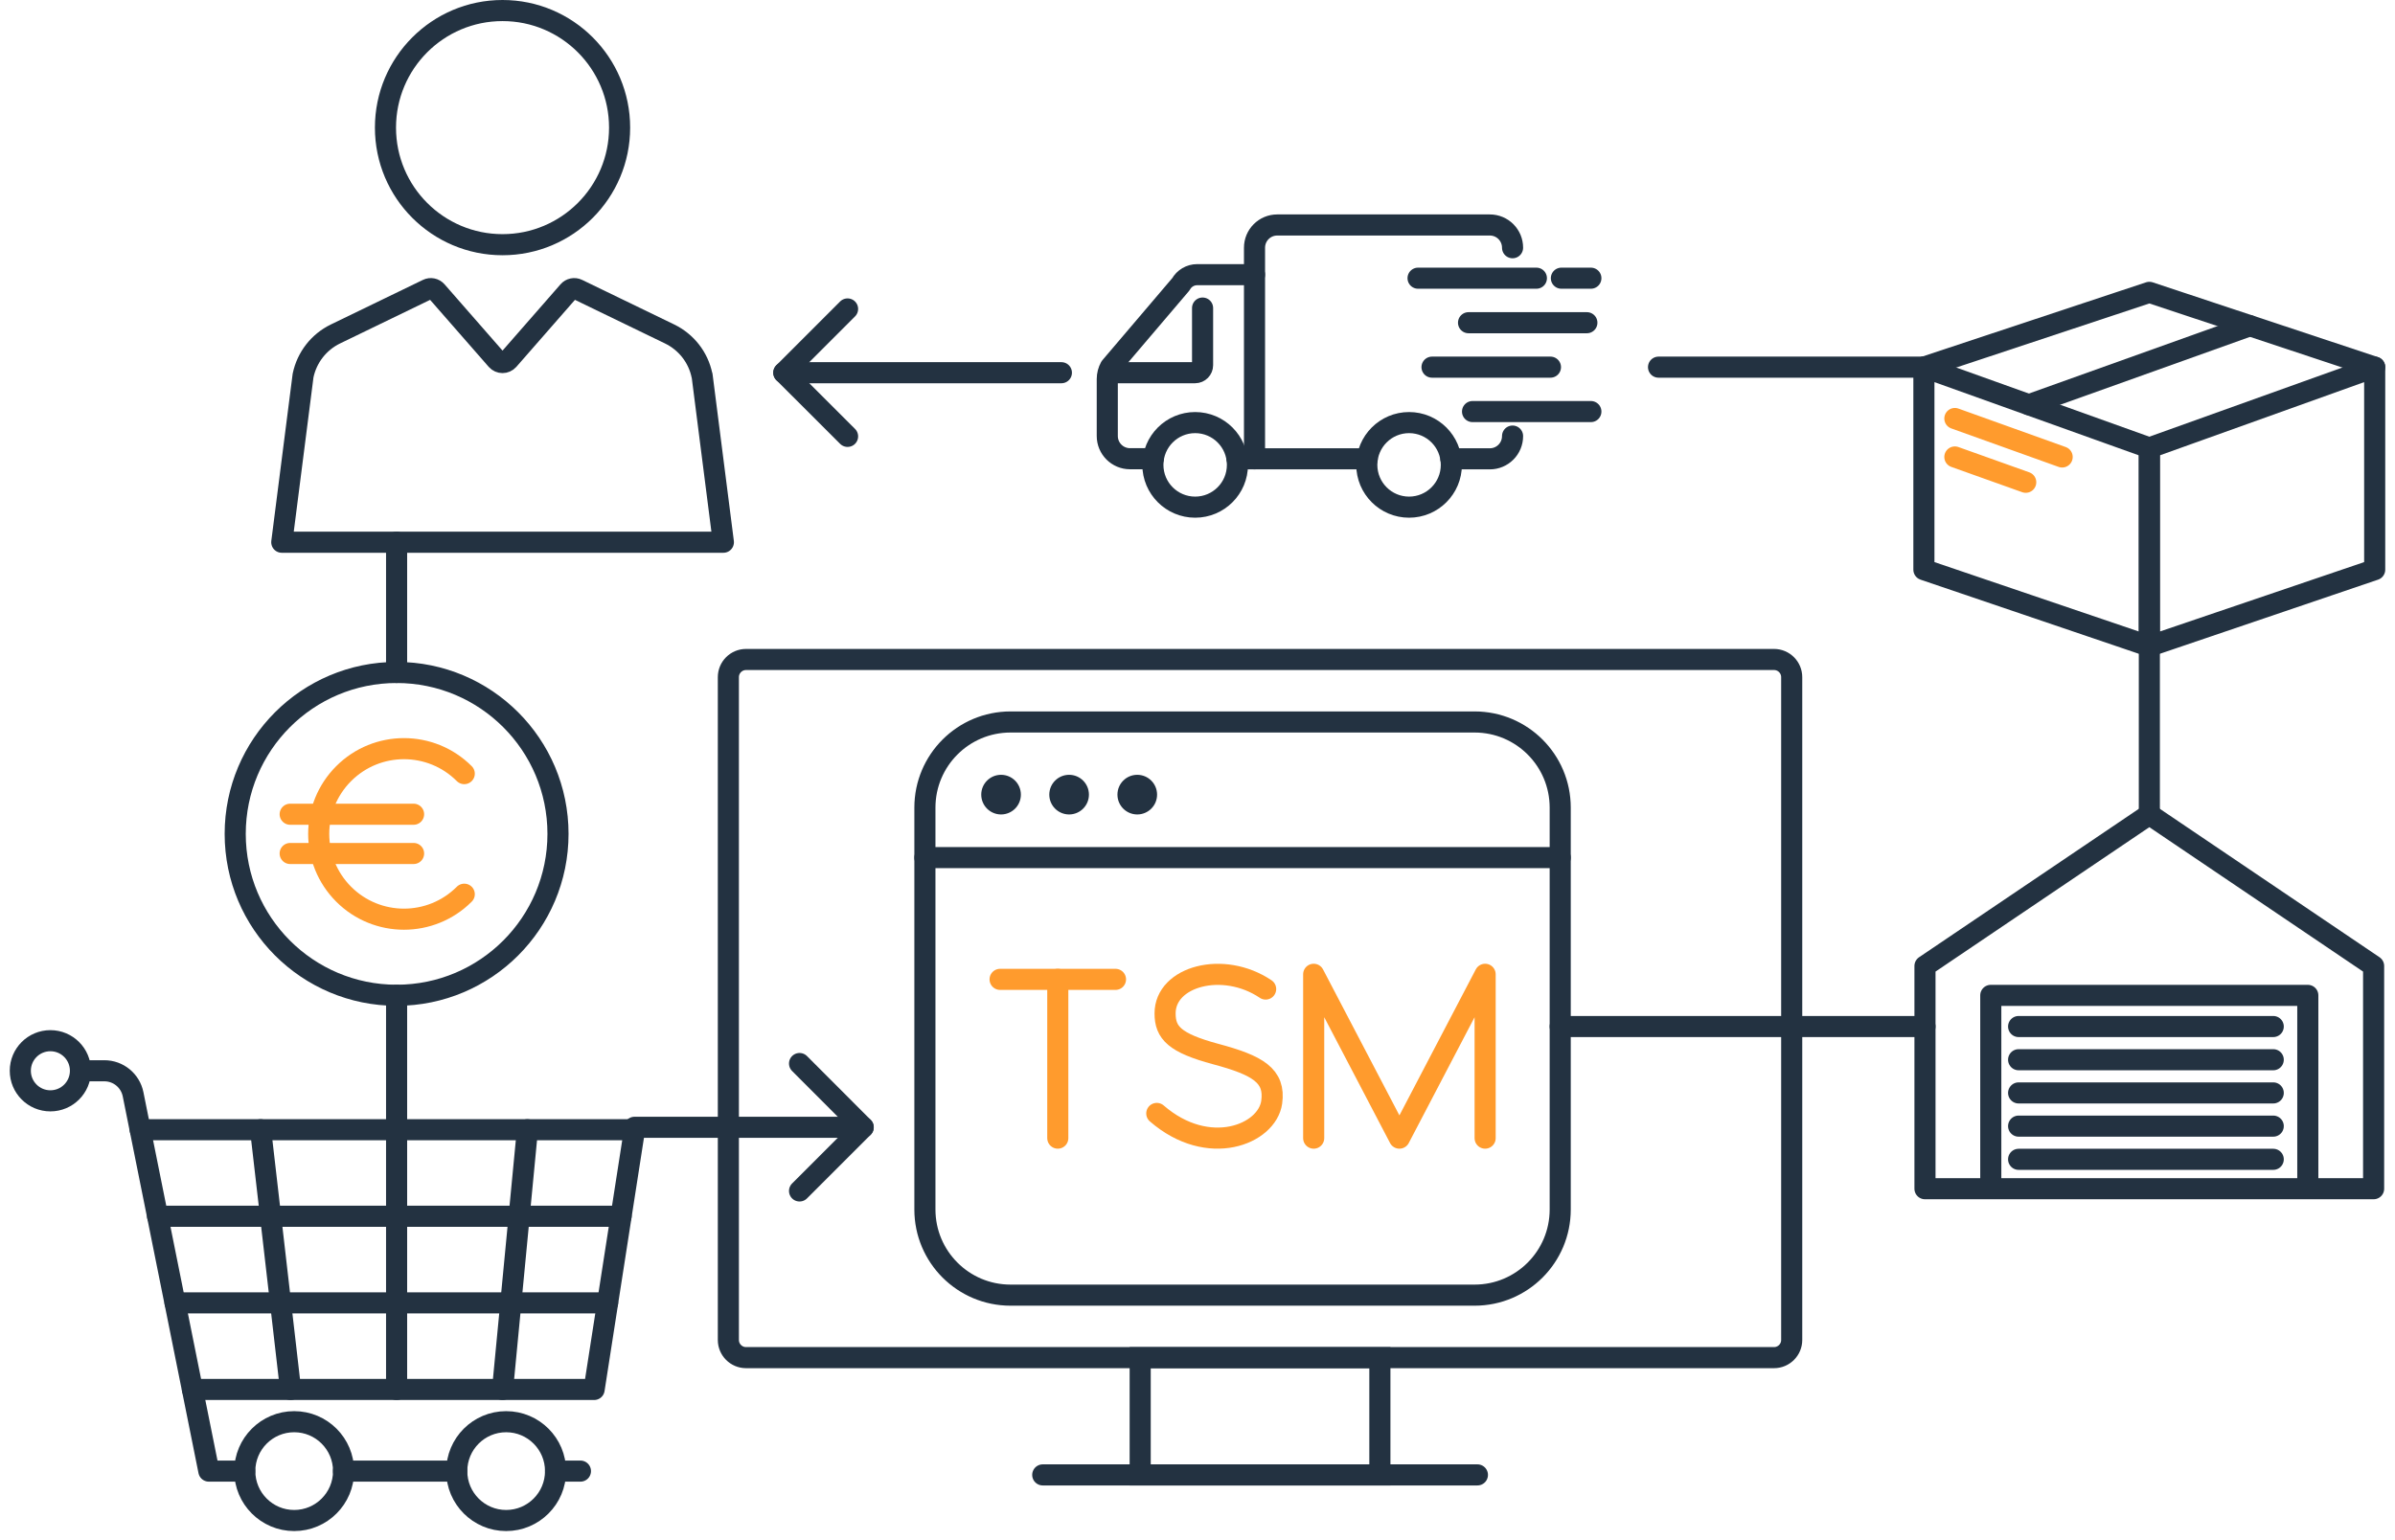
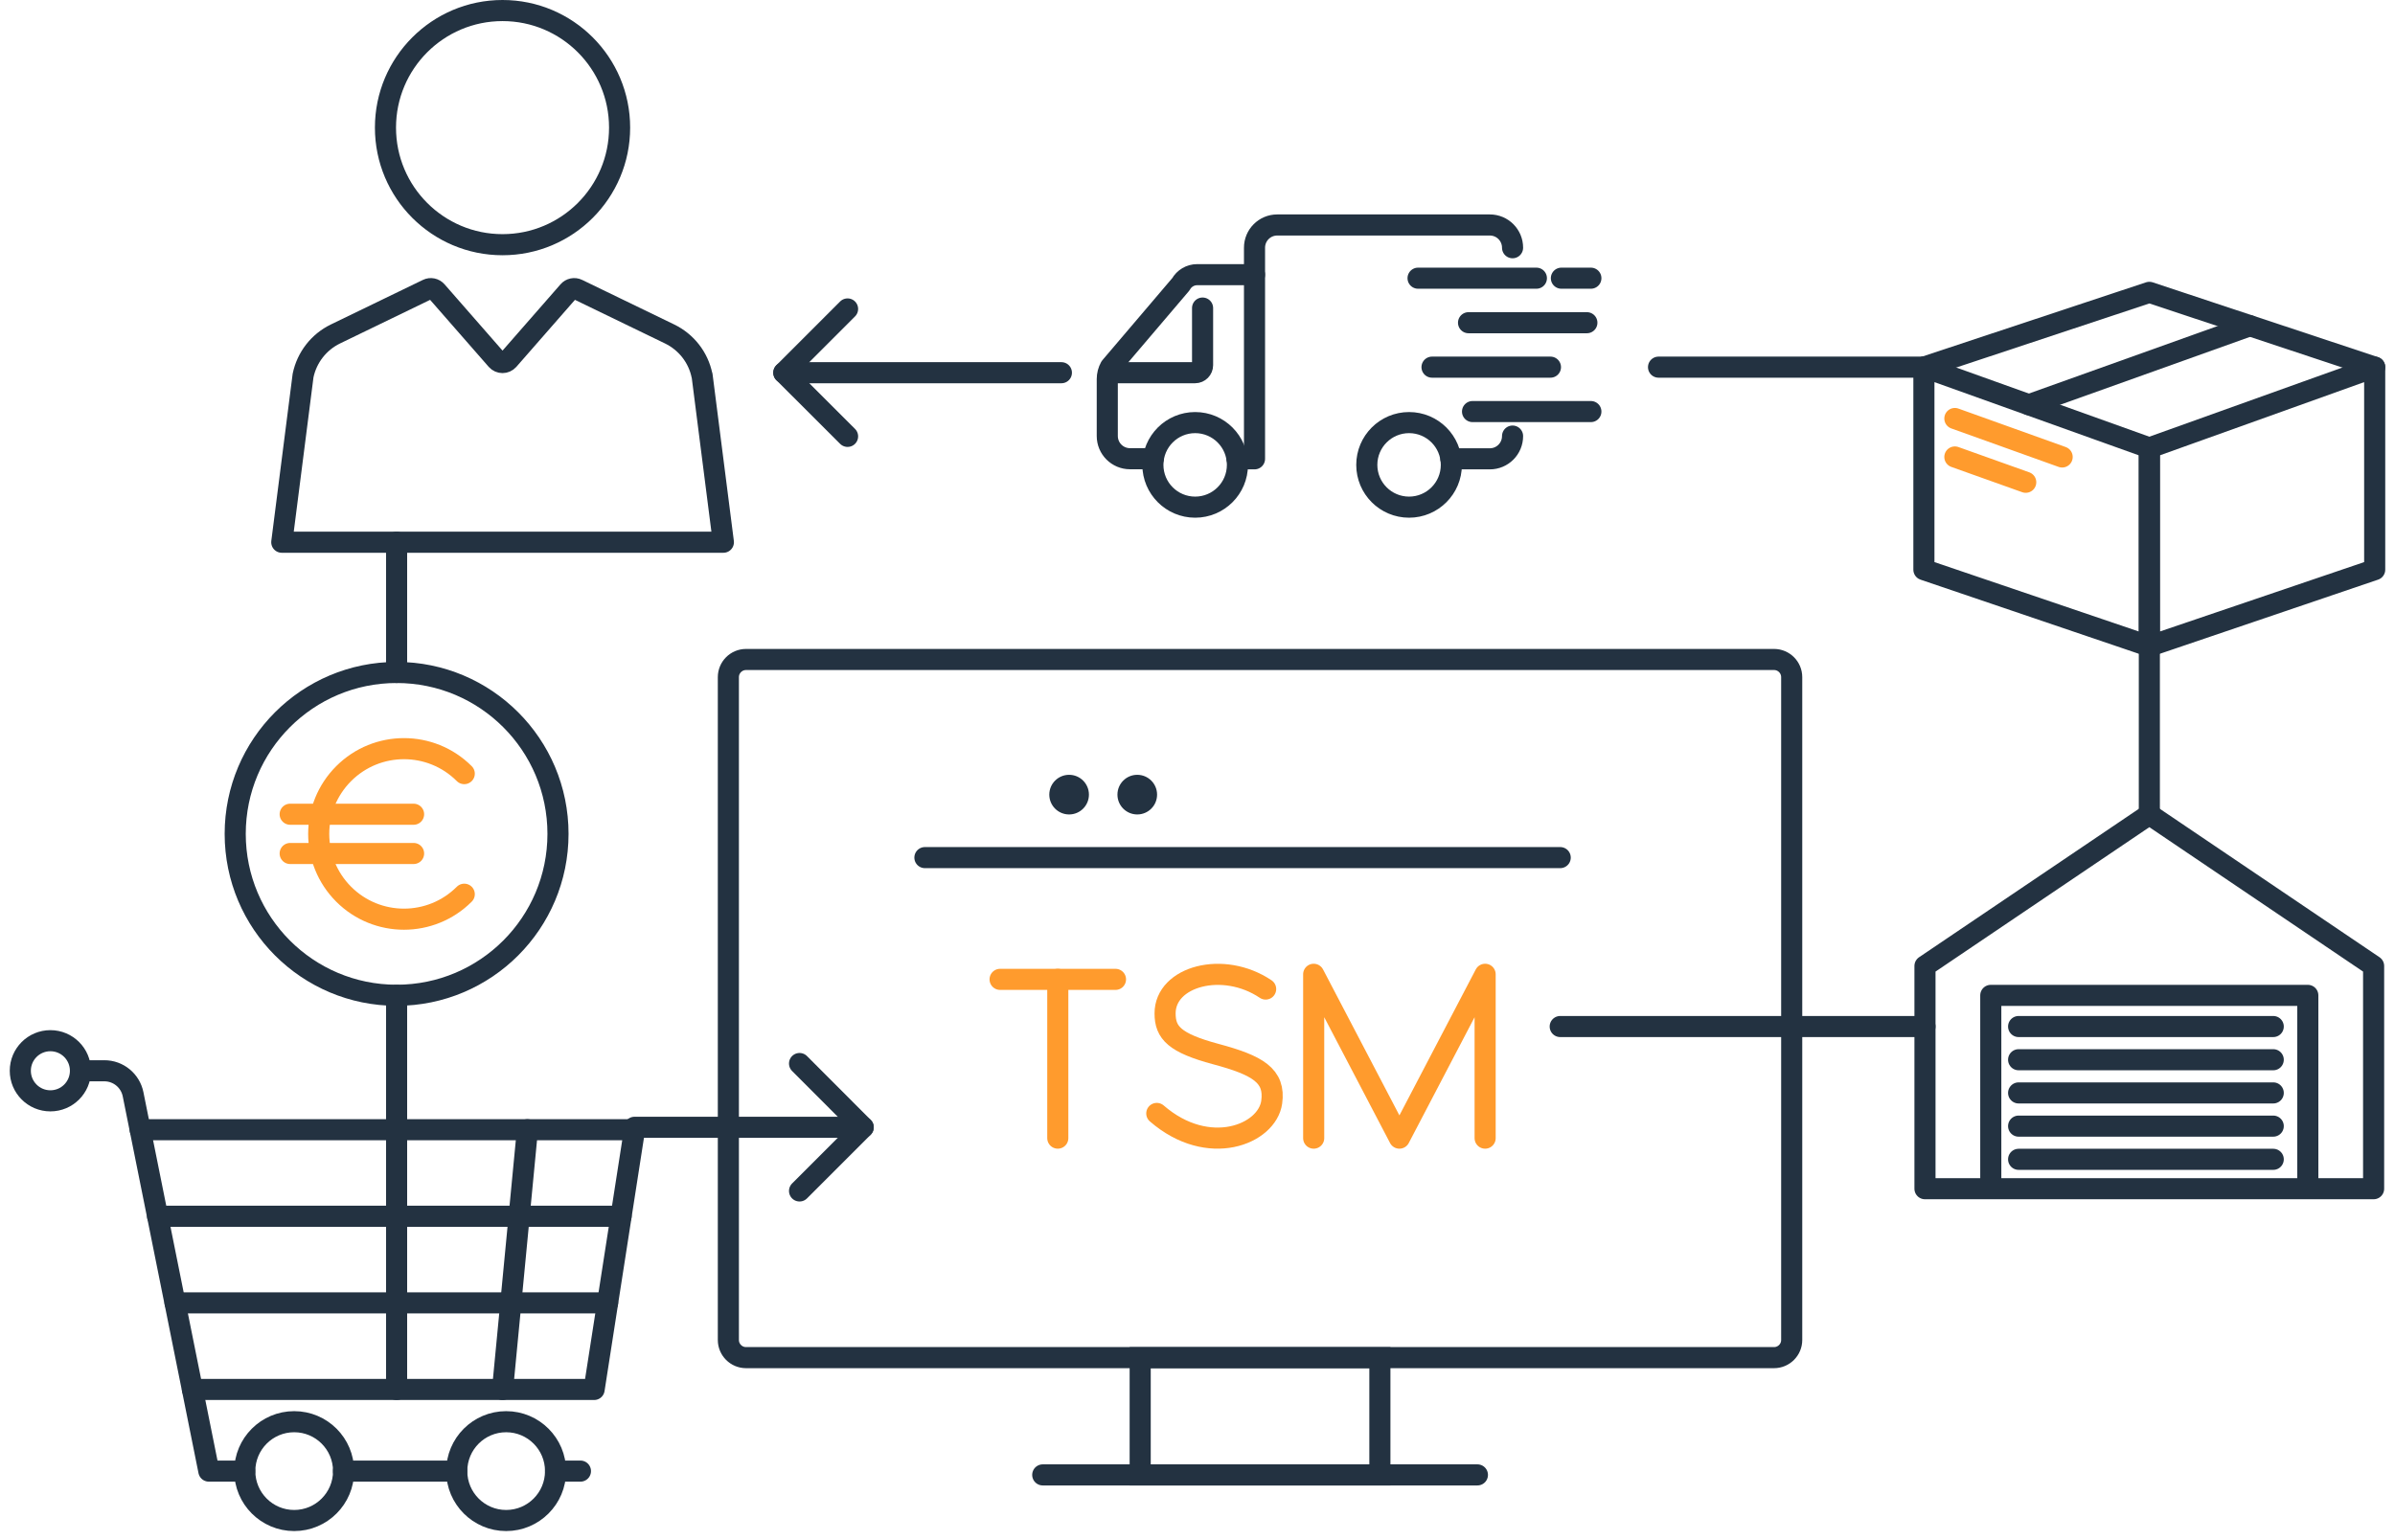
<svg xmlns="http://www.w3.org/2000/svg" width="227" height="146" viewBox="0 0 227 146" fill="none">
  <path d="M47.63 23.199C53.758 23.199 58.726 18.23 58.726 12.1C58.726 5.97 53.758 1 47.63 1C41.503 1 36.535 5.97 36.535 12.1C36.535 18.23 41.503 23.199 47.63 23.199Z" stroke="#233241" stroke-width="2" stroke-linecap="round" stroke-linejoin="round" />
  <path d="M66.536 35.605C66.185 33.883 65.046 32.43 63.464 31.662L54.747 27.44C54.451 27.292 54.09 27.366 53.877 27.616L48.186 34.124C47.89 34.457 47.371 34.457 47.075 34.124L41.384 27.616C41.162 27.366 40.81 27.292 40.514 27.44L31.797 31.662C30.215 32.43 29.086 33.883 28.725 35.605L26.707 51.408H68.563L66.546 35.605H66.536Z" stroke="#233241" stroke-width="2" stroke-linecap="round" stroke-linejoin="round" />
  <path d="M203.717 61.267L225.075 54.009V34.809L203.717 42.465V61.267Z" stroke="#233241" stroke-width="2" stroke-linecap="round" stroke-linejoin="round" />
  <path d="M203.717 61.267L182.349 54.009V34.809L203.717 42.465V61.267Z" stroke="#233241" stroke-width="2" stroke-linecap="round" stroke-linejoin="round" />
  <path d="M225.075 34.808L203.717 27.717L182.349 34.808" stroke="#233241" stroke-width="2" stroke-linecap="round" stroke-linejoin="round" />
  <path d="M192.306 38.372L213.239 30.883" stroke="#233241" stroke-width="2" stroke-linecap="round" stroke-linejoin="round" />
  <path d="M185.283 39.678L195.453 43.325" stroke="#FF9B2D" stroke-width="2" stroke-linecap="round" stroke-linejoin="round" />
  <path d="M185.283 43.325L192.001 45.723" stroke="#FF9B2D" stroke-width="2" stroke-linecap="round" stroke-linejoin="round" />
  <path d="M75.781 100.832L81.815 106.877L75.781 112.913" stroke="#233241" stroke-width="2" stroke-linecap="round" stroke-linejoin="round" />
  <path d="M80.334 41.372L74.291 35.336L80.334 29.291" stroke="#233241" stroke-width="2" stroke-linecap="round" stroke-linejoin="round" />
  <path d="M168.144 62.525H70.71C69.785 62.525 69.035 63.276 69.035 64.201V127.041C69.035 127.966 69.785 128.716 70.71 128.716H168.144C169.07 128.716 169.819 127.966 169.819 127.041V64.201C169.819 63.276 169.07 62.525 168.144 62.525Z" stroke="#233241" stroke-width="2" stroke-miterlimit="10" stroke-linecap="round" />
  <path d="M130.786 128.717H108.068V139.835H130.786V128.717Z" stroke="#233241" stroke-width="2" stroke-miterlimit="10" stroke-linecap="round" />
  <path d="M98.832 139.834H140.031" stroke="#233241" stroke-width="2" stroke-miterlimit="10" stroke-linecap="round" />
-   <path d="M139.763 68.45H95.779C91.297 68.45 87.663 72.085 87.663 76.569V114.673C87.663 119.157 91.297 122.792 95.779 122.792H139.763C144.245 122.792 147.878 119.157 147.878 114.673V76.569C147.878 72.085 144.245 68.45 139.763 68.45Z" stroke="#233241" stroke-width="2" stroke-linecap="round" stroke-linejoin="round" />
  <path d="M87.663 81.309H147.878" stroke="#233241" stroke-width="2" stroke-linecap="round" stroke-linejoin="round" />
-   <path d="M94.881 77.218C95.919 77.218 96.76 76.376 96.76 75.338C96.76 74.3 95.919 73.459 94.881 73.459C93.844 73.459 93.003 74.3 93.003 75.338C93.003 76.376 93.844 77.218 94.881 77.218Z" fill="#233241" />
  <path d="M101.331 77.218C102.369 77.218 103.21 76.376 103.21 75.338C103.21 74.3 102.369 73.459 101.331 73.459C100.294 73.459 99.453 74.3 99.453 75.338C99.453 76.376 100.294 77.218 101.331 77.218Z" fill="#233241" />
  <path d="M107.79 77.218C108.828 77.218 109.669 76.376 109.669 75.338C109.669 74.3 108.828 73.459 107.79 73.459C106.753 73.459 105.912 74.3 105.912 75.338C105.912 76.376 106.753 77.218 107.79 77.218Z" fill="#233241" />
  <path d="M119.959 93.77C115.925 91.057 110.418 92.566 110.428 96.084C110.428 97.917 111.344 98.889 115.23 99.935C119.21 101 120.885 101.981 120.533 104.499C120.107 107.554 114.546 109.813 109.641 105.564" stroke="#FF9B2D" stroke-width="2" stroke-linecap="round" stroke-linejoin="round" />
  <path d="M124.512 107.906V92.372L132.637 107.906L140.762 92.372V107.906" stroke="#FF9B2D" stroke-width="2" stroke-linecap="round" stroke-linejoin="round" />
  <path d="M105.727 92.853H94.789" stroke="#FF9B2D" stroke-width="2" stroke-linecap="round" stroke-linejoin="round" />
  <path d="M100.258 107.905V92.853" stroke="#FF9B2D" stroke-width="2" stroke-linecap="round" stroke-linejoin="round" />
  <path d="M105.245 35.336H113.269C113.667 35.336 113.981 35.011 113.981 34.623V29.207" stroke="#233241" stroke-width="2" stroke-linecap="round" stroke-linejoin="round" />
-   <path d="M133.553 48.083C135.766 48.083 137.56 46.289 137.56 44.075C137.56 41.861 135.766 40.066 133.553 40.066C131.34 40.066 129.546 41.861 129.546 44.075C129.546 46.289 131.34 48.083 133.553 48.083Z" stroke="#233241" stroke-width="2" stroke-linecap="round" stroke-linejoin="round" />
+   <path d="M133.553 48.083C135.766 48.083 137.56 46.289 137.56 44.075C137.56 41.861 135.766 40.066 133.553 40.066C131.34 40.066 129.546 41.861 129.546 44.075C129.546 46.289 131.34 48.083 133.553 48.083" stroke="#233241" stroke-width="2" stroke-linecap="round" stroke-linejoin="round" />
  <path d="M113.278 48.083C115.491 48.083 117.285 46.289 117.285 44.075C117.285 41.861 115.491 40.066 113.278 40.066C111.065 40.066 109.271 41.861 109.271 44.075C109.271 46.289 111.065 48.083 113.278 48.083Z" stroke="#233241" stroke-width="2" stroke-linecap="round" stroke-linejoin="round" />
  <path d="M143.362 23.487C143.362 22.293 142.4 21.33 141.206 21.33H121.06C119.867 21.33 118.904 22.293 118.904 23.487V26.042" stroke="#233241" stroke-width="2" stroke-linecap="round" stroke-linejoin="round" />
  <path d="M137.514 43.501H141.206C142.4 43.501 143.362 42.538 143.362 41.344" stroke="#233241" stroke-width="2" stroke-linecap="round" stroke-linejoin="round" />
-   <path d="M118.904 43.501H129.583" stroke="#233241" stroke-width="2" stroke-linecap="round" stroke-linejoin="round" />
  <path d="M117.248 43.501H118.904V26.041H113.463C112.824 26.041 112.232 26.393 111.927 26.948L105.245 34.799C105.051 35.15 104.949 35.539 104.949 35.937V41.334C104.949 42.529 105.912 43.491 107.106 43.491H109.308" stroke="#233241" stroke-width="2" stroke-linecap="round" stroke-linejoin="round" />
  <path d="M134.405 26.375H145.62" stroke="#233241" stroke-width="2" stroke-linecap="round" stroke-linejoin="round" />
  <path d="M139.189 30.596H150.405" stroke="#233241" stroke-width="2" stroke-linecap="round" stroke-linejoin="round" />
  <path d="M135.728 34.809H146.953" stroke="#233241" stroke-width="2" stroke-linecap="round" stroke-linejoin="round" />
  <path d="M139.568 39.02H150.784" stroke="#233241" stroke-width="2" stroke-linecap="round" stroke-linejoin="round" />
  <path d="M147.989 26.375H150.784" stroke="#233241" stroke-width="2" stroke-linecap="round" stroke-linejoin="round" />
  <path d="M218.736 112.701H224.973V91.584L203.717 77.217L182.451 91.584V112.701H188.688V94.371H190.715H218.736V112.701ZM218.736 112.701H188.688" stroke="#233241" stroke-width="2" stroke-linecap="round" stroke-linejoin="round" />
  <path d="M191.326 97.324H215.46" stroke="#233241" stroke-width="2" stroke-linecap="round" stroke-linejoin="round" />
  <path d="M191.326 100.472H215.46" stroke="#233241" stroke-width="2" stroke-linecap="round" stroke-linejoin="round" />
  <path d="M191.326 103.619H215.46" stroke="#233241" stroke-width="2" stroke-linecap="round" stroke-linejoin="round" />
  <path d="M191.326 106.767H215.46" stroke="#233241" stroke-width="2" stroke-linecap="round" stroke-linejoin="round" />
  <path d="M191.326 109.914H215.46" stroke="#233241" stroke-width="2" stroke-linecap="round" stroke-linejoin="round" />
  <path d="M37.59 94.361C46.038 94.361 52.887 87.51 52.887 79.058C52.887 70.607 46.038 63.756 37.59 63.756C29.142 63.756 22.293 70.607 22.293 79.058C22.293 87.51 29.142 94.361 37.59 94.361Z" stroke="#233241" stroke-width="2" stroke-linecap="round" stroke-linejoin="round" />
  <path d="M44.003 84.78C40.847 87.937 35.73 87.937 32.574 84.78C29.419 81.623 29.419 76.504 32.574 73.347C35.73 70.19 40.847 70.19 44.003 73.347" stroke="#FF9B2D" stroke-width="2" stroke-linecap="round" stroke-linejoin="round" />
  <path d="M27.503 77.197H39.2" stroke="#FF9B2D" stroke-width="2" stroke-linecap="round" stroke-linejoin="round" />
  <path d="M27.503 80.919H39.2" stroke="#FF9B2D" stroke-width="2" stroke-linecap="round" stroke-linejoin="round" />
  <path d="M27.883 144.159C30.469 144.159 32.565 142.061 32.565 139.474C32.565 136.887 30.469 134.79 27.883 134.79C25.297 134.79 23.2 136.887 23.2 139.474C23.2 142.061 25.297 144.159 27.883 144.159Z" stroke="#233241" stroke-width="2" stroke-linecap="round" stroke-linejoin="round" />
  <path d="M4.776 104.37C6.35 104.37 7.626 103.093 7.626 101.518C7.626 99.944 6.35 98.667 4.776 98.667C3.201 98.667 1.925 99.944 1.925 101.518C1.925 103.093 3.201 104.37 4.776 104.37Z" stroke="#233241" stroke-width="2" stroke-linecap="round" stroke-linejoin="round" />
  <path d="M47.973 144.159C50.559 144.159 52.656 142.061 52.656 139.474C52.656 136.887 50.559 134.79 47.973 134.79C45.387 134.79 43.291 136.887 43.291 139.474C43.291 142.061 45.387 144.159 47.973 144.159Z" stroke="#233241" stroke-width="2" stroke-linecap="round" stroke-linejoin="round" />
  <path d="M7.626 101.519H9.893C11.216 101.519 12.355 102.454 12.614 103.75L19.795 139.474H23.191" stroke="#233241" stroke-width="2" stroke-linecap="round" stroke-linejoin="round" />
  <path d="M18.24 131.734H56.311L60.142 107.109H13.289" stroke="#233241" stroke-width="2" stroke-linecap="round" stroke-linejoin="round" />
  <path d="M32.556 139.474H43.291" stroke="#233241" stroke-width="2" stroke-linecap="round" stroke-linejoin="round" />
  <path d="M52.655 139.474H55.015" stroke="#233241" stroke-width="2" stroke-linecap="round" stroke-linejoin="round" />
  <path d="M49.99 107.109L47.631 131.734" stroke="#233241" stroke-width="2" stroke-linecap="round" stroke-linejoin="round" />
  <path d="M37.59 107.109V131.734" stroke="#233241" stroke-width="2" stroke-linecap="round" stroke-linejoin="round" />
-   <path d="M24.699 107.109L27.54 131.734" stroke="#233241" stroke-width="2" stroke-linecap="round" stroke-linejoin="round" />
  <path d="M14.936 115.312H58.865" stroke="#233241" stroke-width="2" stroke-linecap="round" stroke-linejoin="round" />
  <path d="M16.593 123.523H57.588" stroke="#233241" stroke-width="2" stroke-linecap="round" stroke-linejoin="round" />
  <path d="M60.142 106.878H81.814" stroke="#233241" stroke-width="2" stroke-linecap="round" stroke-linejoin="round" />
  <path d="M147.878 97.324H182.451" stroke="#233241" stroke-width="2" stroke-linecap="round" stroke-linejoin="round" />
  <path d="M203.717 77.217V60.951" stroke="#233241" stroke-width="2" stroke-linecap="round" stroke-linejoin="round" />
  <path d="M182.349 34.809H157.197" stroke="#233241" stroke-width="2" stroke-linecap="round" stroke-linejoin="round" />
  <path d="M100.6 35.336H74.291" stroke="#233241" stroke-width="2" stroke-linecap="round" stroke-linejoin="round" />
  <path d="M37.59 107.535V94.361" stroke="#233241" stroke-width="2" stroke-linecap="round" stroke-linejoin="round" />
  <path d="M37.59 63.756V51.406" stroke="#233241" stroke-width="2" stroke-linecap="round" stroke-linejoin="round" />
</svg>